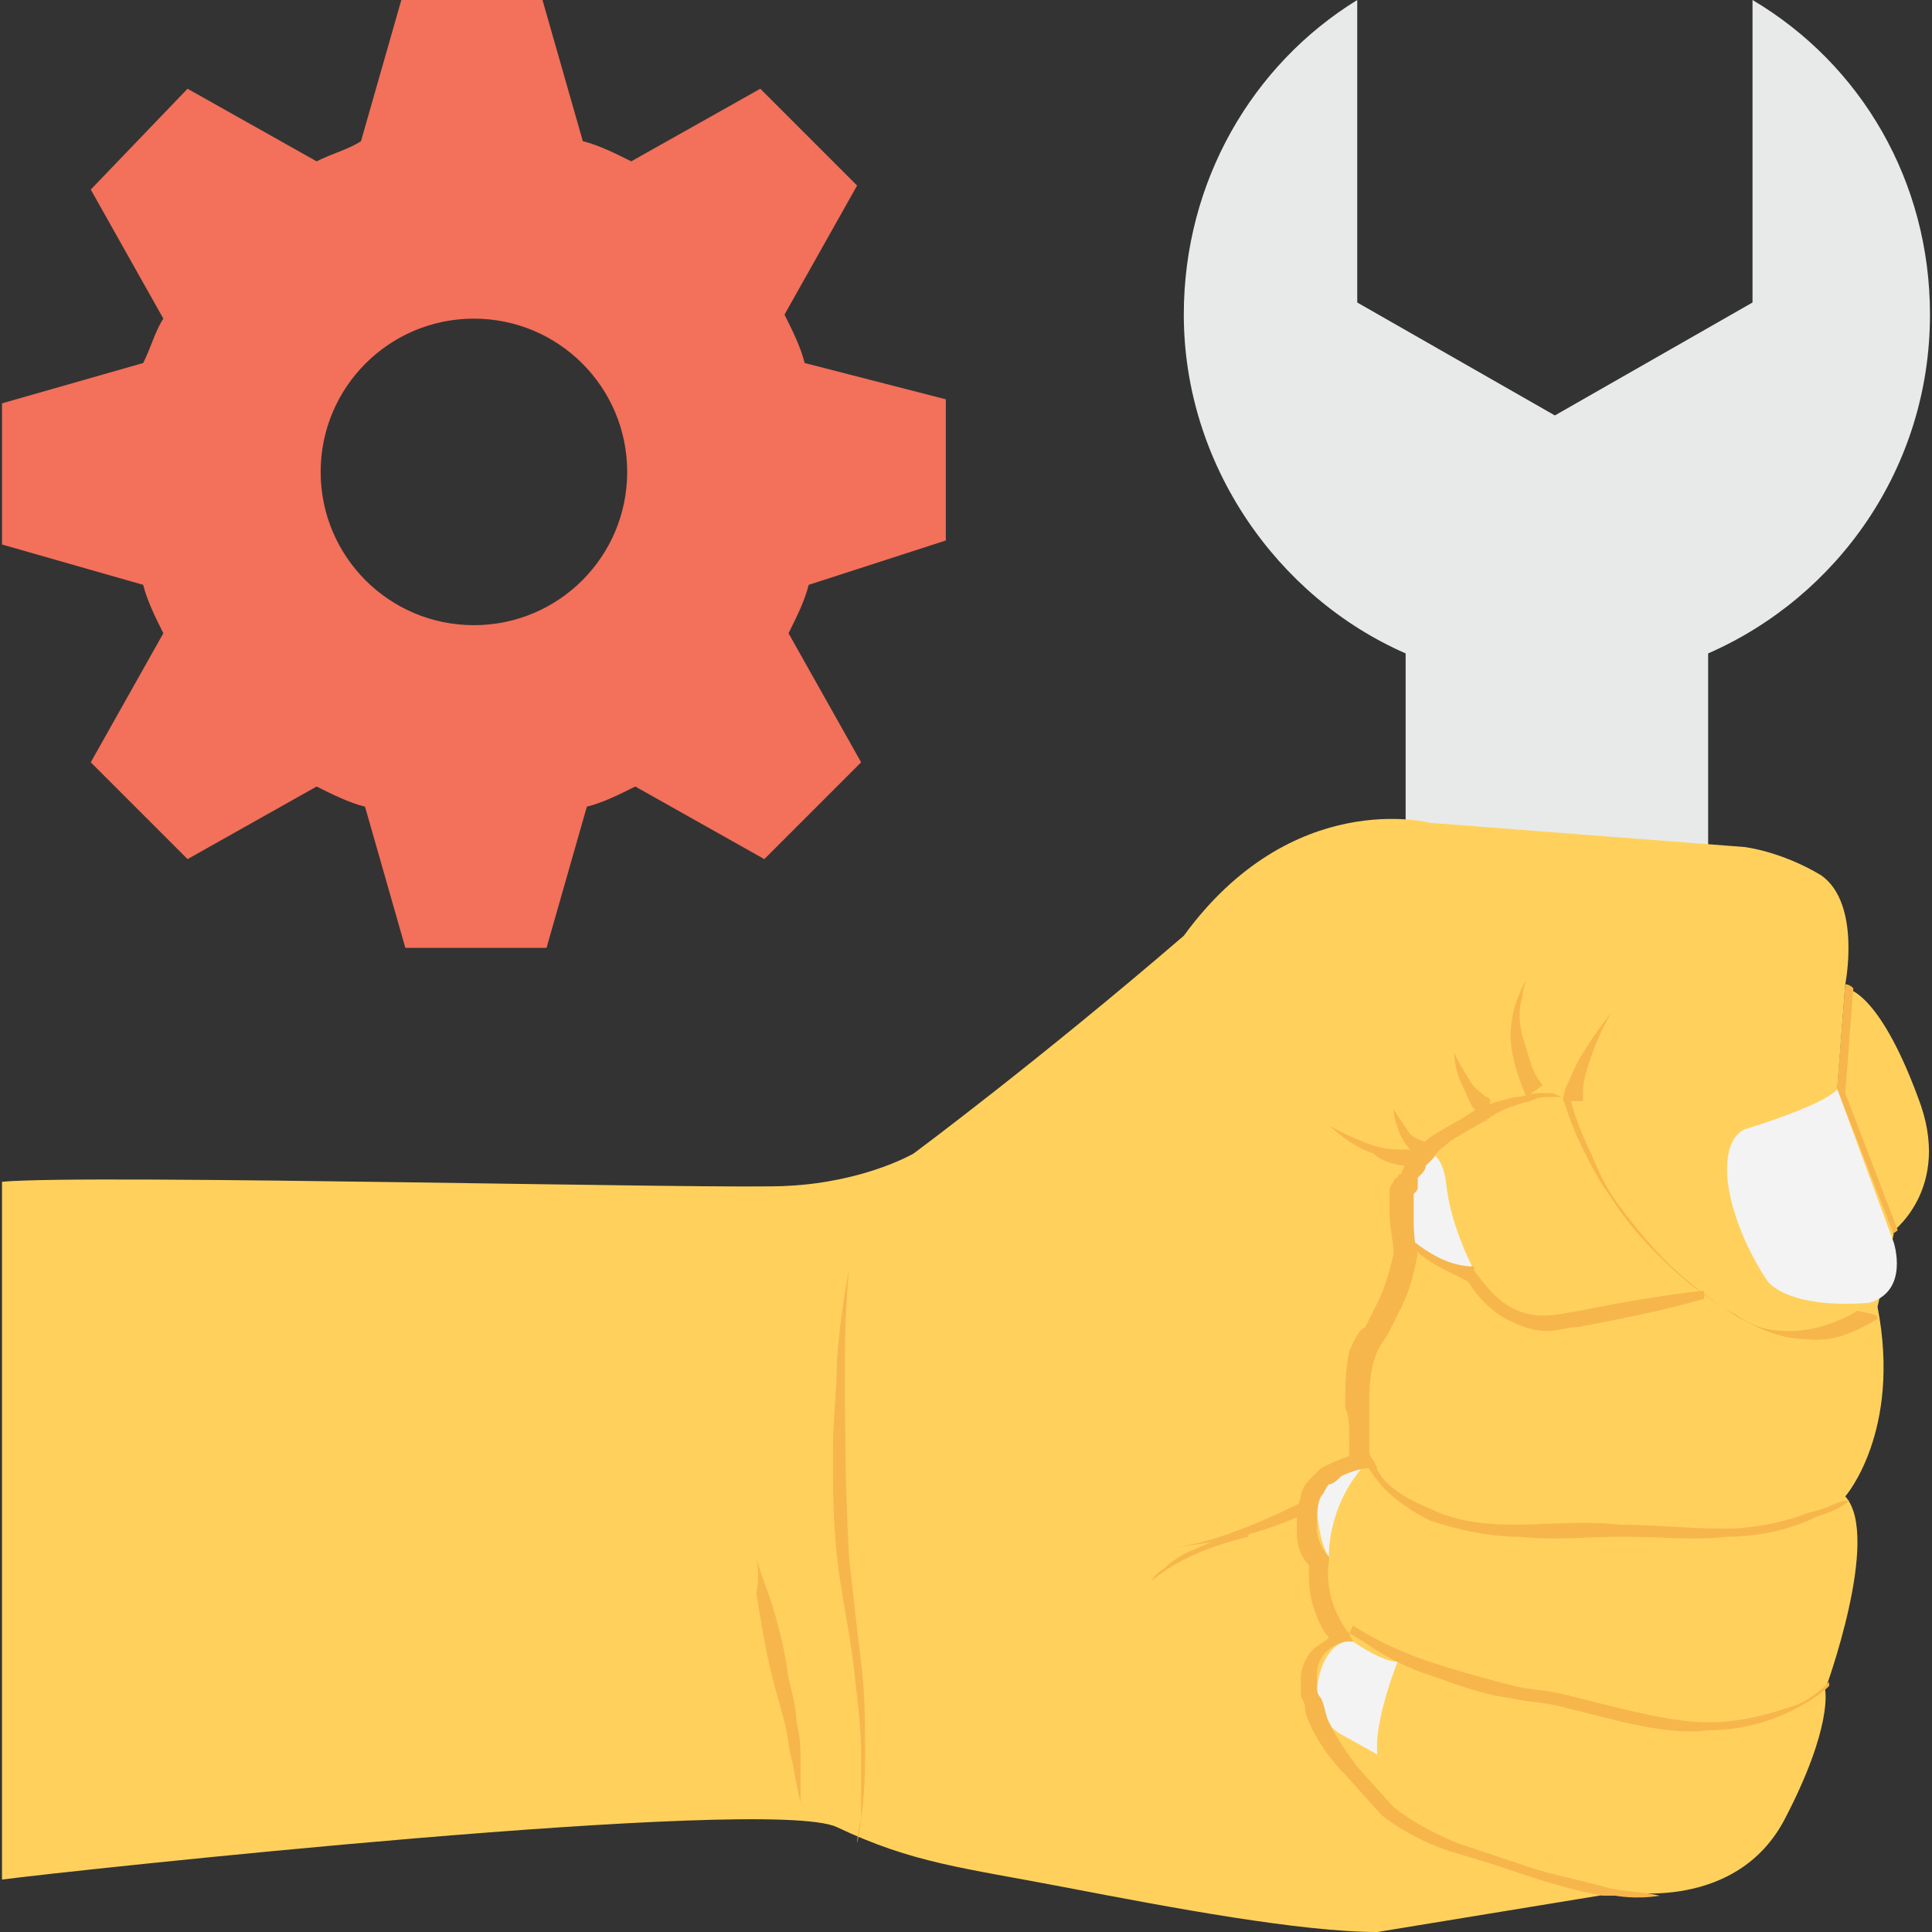
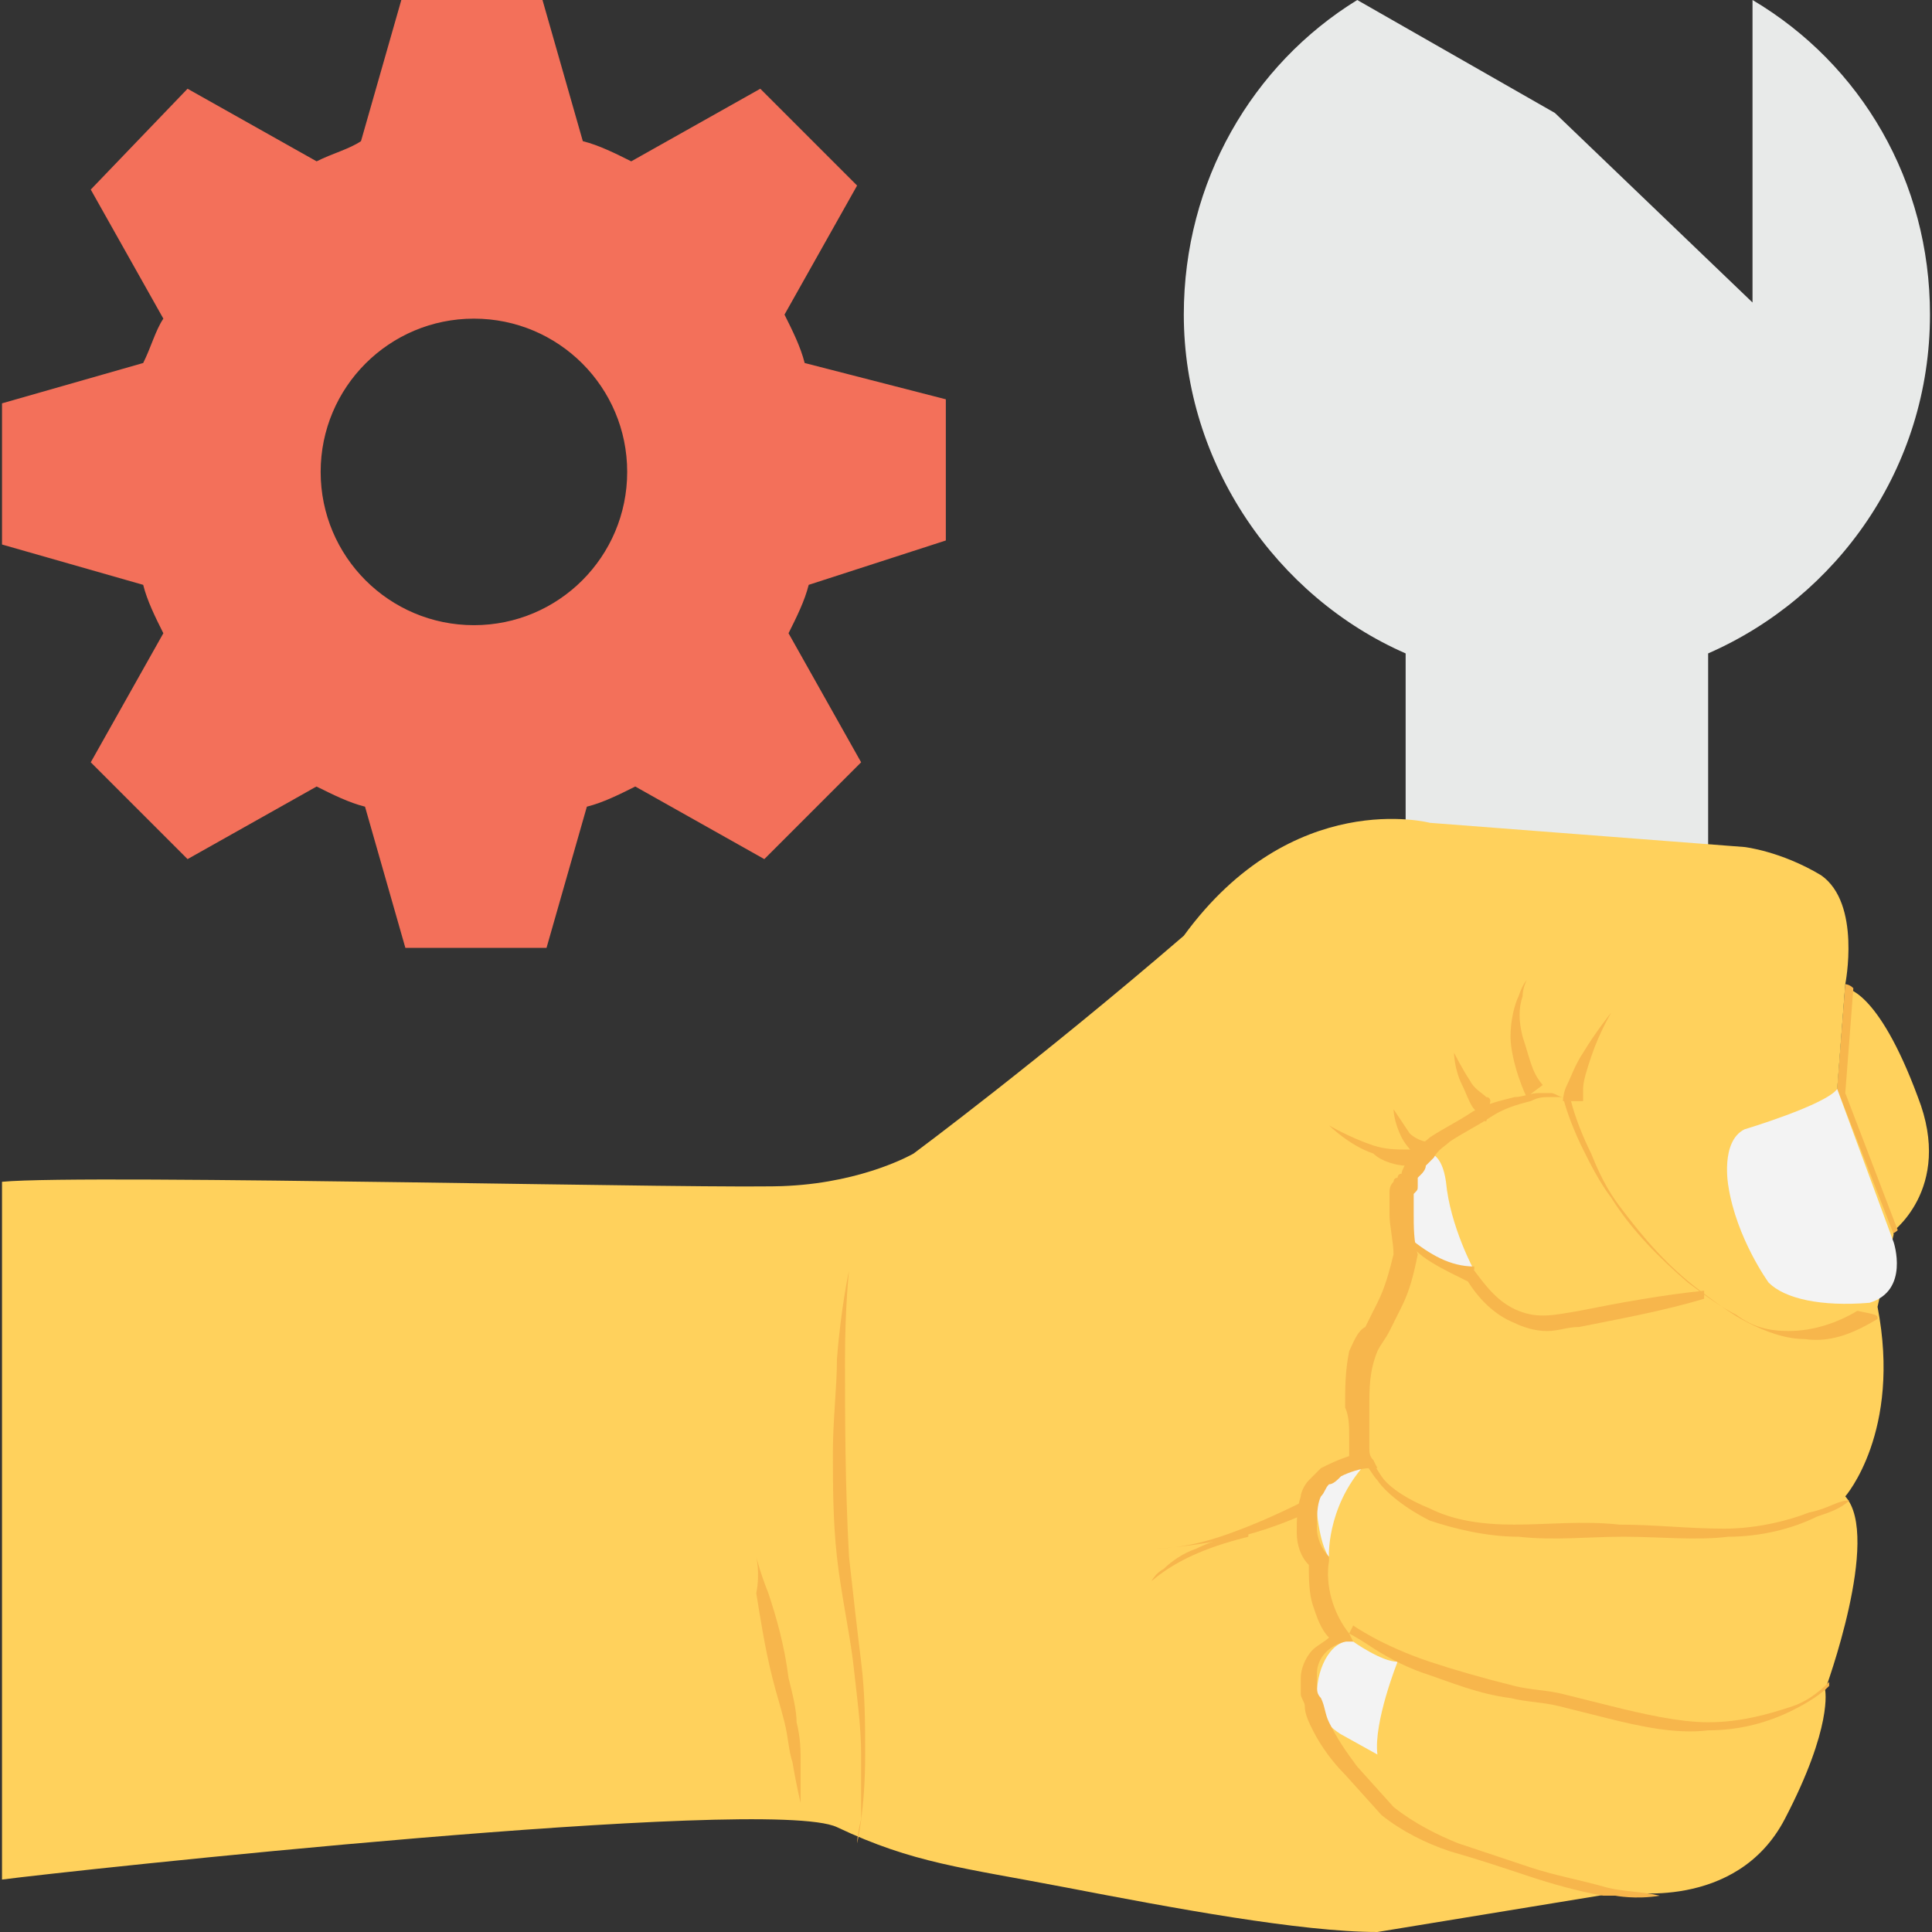
<svg xmlns="http://www.w3.org/2000/svg" viewBox="0 0 510.933 510.933" style="enable-background:new 0 0 510.933 510.933" xml:space="preserve">
  <rect x="0" y="0" width="510.933" height="510.933" fill="#333333" stroke="none" />
-   <path style="fill:#e8eae9" d="M510.4 83.2c0 40.533-24.533 74.667-58.667 89.6v135.467h-80V172.8c-34.133-14.933-58.667-50.133-58.667-89.6 0-35.2 18.133-66.133 45.867-83.2v80l52.267 29.867L463.467 80V0c28.8 17.067 46.933 48 46.933 83.2z" />
-   <path style="fill:#f7b64c" d="M420.8 237.867c0 1.067 0 3.2 1.067 4.267-1.067-1.067-1.067-2.134-1.067-4.267z" />
+   <path style="fill:#e8eae9" d="M510.4 83.2c0 40.533-24.533 74.667-58.667 89.6v135.467h-80V172.8c-34.133-14.933-58.667-50.133-58.667-89.6 0-35.2 18.133-66.133 45.867-83.2l52.267 29.867L463.467 80V0c28.8 17.067 46.933 48 46.933 83.2z" />
  <path style="fill:#ffd15c" d="M499.733 326.4s17.067-11.733 7.467-36.267c-10.667-28.8-19.2-28.8-19.2-28.8L485.867 288l13.866 38.4z" />
  <path style="fill:#f7b64c" d="M501.867 325.333c-1.067 1.067-2.133 1.067-2.133 1.067L485.867 288 488 260.267s1.067 0 2.133 1.067L488 289.067l13.867 36.266z" />
  <path style="fill:#ffd15c" d="m496.533 345.6 4.267-19.2-14.933-38.4L488 260.267s4.267-21.333-6.4-28.8c-10.667-6.4-20.267-7.467-20.267-7.467l-83.2-6.4s-36.267-9.6-65.067 29.867c-38.4 33.067-71.467 57.6-71.467 57.6s-12.8 7.467-33.067 8.533c-13.867 1.067-185.6-3.2-208-1.067v184.533c16-2.133 202.667-22.4 220.8-13.867 20.267 9.6 33.067 10.667 60.8 16 27.733 5.333 61.867 11.733 82.133 11.733l65.067-10.667s29.867 5.333 42.667-19.2 10.667-34.133 10.667-34.133S497.6 406.4 488 395.733c0 0 14.933-17.066 8.533-50.133z" />
  <path style="fill:#f3f3f3" d="M378.133 305.067s-7.467 8.533-5.333 20.267c0 0 1.067 4.267 3.2 5.333 2.133 1.067 0 0 0 0S385.6 336 389.867 336c0 0-6.4-11.733-7.467-23.467-1.067-7.466-4.267-7.466-4.267-7.466zM361.067 387.2c-1.067-2.133-13.867 2.133-12.8 12.8 1.067 9.6 3.2 11.733 3.2 11.733 0 1.067-1.067-12.8 9.6-24.533zm-3.2 46.933s7.467 5.333 11.733 5.333c0 0-6.4 16-5.333 24.533l-9.6-5.333s-7.467-4.267-6.4-10.667c0-7.466 4.266-14.932 9.6-13.866zm99.2-120.533s-2.133-11.733 4.267-14.933c0 0 21.333-6.4 24.533-10.667l14.933 40.533s4.267 12.8-6.4 16c-12.8 1.067-22.4-1.067-26.667-5.333 0 0-8.533-11.733-10.666-25.6z" />
  <path style="fill:#f7b64c" d="M426.133 267.733s-3.2 5.333-5.333 11.733c-1.067 3.2-2.133 6.4-2.133 8.533v3.2h-5.333s0-2.133 1.067-4.267c1.067-2.133 2.133-5.333 4.267-8.533 3.199-5.332 7.465-10.666 7.465-10.666zm-22.4 22.4S402.666 288 401.6 284.8c-1.067-3.2-2.133-7.467-2.133-10.667 0-4.267 1.067-8.533 2.133-10.667 1.067-3.2 2.133-4.267 2.133-4.267s-1.067 2.133-1.067 4.267c-1.067 3.2-1.067 6.4 0 10.667 1.067 3.2 2.133 7.467 3.2 9.6 1.067 2.133 2.133 3.2 2.133 3.2l-4.266 3.2zm-10.666 6.4s-1.067 0-1.067-1.067c-1.067 0-1.067-1.067-2.133-2.133-1.067-1.067-2.133-4.267-3.2-6.4-2.133-4.267-2.133-8.533-2.133-8.533s2.133 4.267 4.267 7.467c1.067 2.133 3.2 3.2 4.267 4.267 1.067 0 1.067 1.067 1.067 1.067l-1.068 5.332zM224.533 336s-1.067 9.6-1.067 23.467c0 13.867 0 33.067 1.067 52.267 1.067 9.6 2.133 19.2 3.2 27.733C228.8 448 228.8 456.533 228.8 464c0 14.933-2.133 23.467-2.133 23.467s0-2.133 1.067-6.4V464c0-7.467-1.067-14.933-2.133-24.533-1.067-8.533-3.2-18.133-4.267-27.733-1.067-9.6-1.067-19.2-1.067-27.733s1.067-17.067 1.067-24.533C222.4 345.6 224.533 336 224.533 336zM200 411.733s1.067 4.267 3.2 9.6c2.133 6.4 4.267 13.867 5.333 22.4 1.067 4.267 2.133 8.533 2.133 11.733 1.067 4.267 1.067 7.467 1.067 10.667V476.8s-1.067-4.267-2.133-10.667c-1.067-3.2-1.067-6.4-2.133-10.667s-2.133-7.467-3.2-11.733c-2.133-8.533-3.2-16-4.267-22.4 1.067-5.333 0-9.6 0-9.6zm148.267-12.8s-12.8 6.4-25.6 8.533c-6.4 1.067-13.867 2.133-18.133 2.133-5.333 0-8.533-1.067-8.533-1.067s3.2 1.067 8.533 1.067c5.333 0 11.733-1.067 18.133-3.2 12.8-4.267 24.533-10.667 24.533-10.667l1.067 3.201z" />
  <path style="fill:#f7b64c" d="M304.533 418.133s1.067-2.133 3.2-3.2c2.133-2.133 5.333-4.267 8.533-5.333 6.4-3.2 13.867-4.267 13.867-4.267v1.067c-8.533 2.133-18.133 5.333-25.6 11.733zm73.6-110.933h-1.067c-1.067 0-1.067-1.067-2.133-1.067-1.067-1.067-3.2-3.2-4.267-5.333-2.133-4.267-2.133-7.467-2.133-7.467l4.267 6.4c1.067 1.067 3.2 2.133 4.267 2.133h1.067v5.334z" />
  <path style="fill:#f7b64c" d="M376 308.267h-4.267c-2.134 0-6.4-1.067-8.533-3.2-6.4-2.133-11.733-7.467-11.733-7.467s5.333 3.2 11.733 5.333c3.2 1.067 6.4 1.067 8.533 1.067H376v4.267zM489.067 396.8c-2.133 2.133-5.333 3.2-8.533 4.267-6.4 3.2-14.933 5.333-23.467 5.333-8.533 1.067-18.133 0-27.733 0-9.6 0-18.133 1.067-27.733 0-8.533 0-17.067-2.133-23.467-4.267-6.4-3.2-11.733-7.467-13.867-10.667-1.067-1.067-2.133-3.2-3.2-4.267L360 386.133l2.133-1.067s1.067 2.133 3.2 5.333 7.467 6.4 12.8 8.533c6.4 3.2 13.867 4.267 22.4 4.267s18.133-1.067 27.733 0c9.6 0 18.133 1.067 27.733 1.067 8.533 0 17.067-2.133 22.4-4.267 5.334-1.066 7.468-3.199 10.668-3.199-1.067-1.067-1.067-1.067 0 0 0-1.067 0 0 0 0zm-5.334 48v1.067c-2.133 2.133-5.333 4.267-9.6 6.4-6.4 3.2-13.867 5.333-22.4 5.333-8.533 1.067-18.133-1.067-26.667-3.2l-12.8-3.2c-4.267-1.067-8.533-1.067-12.8-2.133-8.533-1.067-16-4.267-22.4-6.4-6.4-2.133-11.733-5.333-14.933-7.467-3.2-2.133-5.333-3.2-5.333-3.2l1.067-2.133s7.467 5.333 20.267 9.6c6.4 2.133 13.867 4.267 22.4 6.4 4.267 1.067 8.533 1.067 12.8 2.133l12.8 3.2c8.533 2.133 18.133 4.267 25.6 4.267 8.533 0 16-2.133 22.4-4.267 3.199-1.067 6.399-3.2 9.599-6.4zM372.8 327.467c5.333 4.267 10.667 7.467 17.067 7.467V336c3.2 4.267 6.4 8.533 11.733 10.667 5.333 2.133 9.6 1.067 16 0 10.667-2.133 22.4-4.267 33.067-5.333v2.133c-10.667 3.2-22.4 5.333-33.067 7.467-3.2 0-5.333 1.067-8.533 1.067-3.2 0-6.4-1.067-8.533-2.133-5.333-2.133-9.6-6.4-12.8-11.733l1.067 1.067C382.4 336 372.8 331.733 372.8 327.467z" />
  <path style="fill:#f7b64c" d="M496.533 348.8c-5.333 3.2-11.733 6.4-19.2 5.333-5.333 0-10.667-2.133-14.933-4.267-4.267-2.133-8.533-5.333-12.8-8.533-8.533-6.4-14.933-13.867-21.333-22.4-3.2-4.267-5.333-8.533-7.467-13.867-2.133-4.267-4.267-9.6-5.333-13.867 0 0-1.067 0-2.133-1.067h-3.2c-2.133 0-3.2 0-5.333 1.067-4.267 1.067-7.467 2.133-10.667 4.267-3.2 2.133-7.467 4.267-10.667 6.4-1.067 1.067-3.2 2.133-4.267 4.267l-2.133 2.133c0 1.067-1.067 2.133-1.067 2.133l-1.067 1.067v2.134c0 1.067 0 1.067-1.067 2.133v5.333c0 3.2 0 7.467 1.067 10.667-1.067 5.333-2.133 9.6-4.267 13.867l-3.2 6.4c-1.067 2.133-2.133 3.2-3.2 5.333-2.133 5.333-2.133 9.6-2.133 14.933v10.667c0 1.067 0 2.133 1.067 3.2l1.067 2.133h-2.133c-2.133 0-5.333 1.067-7.467 2.133-1.067 1.067-2.133 2.133-3.2 2.133-1.067 1.067-1.067 2.133-2.133 3.2-1.067 2.133-1.067 5.333-1.067 8.533 0 2.133 1.067 5.333 3.2 7.467v1.067c-1.067 6.4 1.067 13.867 5.333 19.2l1.067 2.133h-2.133c-4.267 1.067-7.467 4.267-7.467 8.533v3.2c0 1.067 0 2.133 1.067 3.2 1.067 2.133 1.067 4.267 2.133 6.4 2.133 4.267 4.267 7.467 7.467 11.733l9.6 10.667c5.333 4.267 11.733 7.467 17.067 9.6l19.2 6.4c6.4 2.133 12.8 3.2 20.267 5.333 4.267 1.067 9.6 1.067 13.867 2.133-6.4 1.067-11.733 0-11.733 0H424c-6.4-1.067-13.867-3.2-20.267-5.333-6.4-2.133-12.8-4.267-20.267-6.4-6.4-2.133-12.8-5.333-18.133-9.6l-9.6-10.667c-3.2-3.2-6.4-7.467-8.533-11.733-1.067-2.133-2.133-4.267-2.133-6.4 0-1.067-1.067-2.133-1.067-3.2v-4.267c0-2.133 1.067-5.333 3.2-7.467 1.067-1.067 3.2-2.133 4.267-3.2-2.133-2.133-3.2-5.333-4.267-8.533-1.067-3.2-1.067-7.467-1.067-10.667-2.133-2.133-3.2-5.333-3.2-8.533s0-6.4 1.067-9.6c0-1.067 1.067-3.2 2.133-4.267l3.2-3.2c2.133-1.067 4.267-2.133 7.467-3.2v-5.333c0-2.133 0-5.333-1.067-7.467 0-5.333 0-9.6 1.067-14.933 1.067-2.133 2.133-5.333 4.267-6.4l3.2-6.4c2.133-4.267 3.2-8.533 4.267-12.8 0-3.2-1.067-7.467-1.067-10.667v-5.333c0-1.067 0-2.133 1.067-3.2 0 0 0-1.067 1.067-1.067 0 0 0-1.067 1.067-1.067 0-1.067 1.067-2.133 1.067-3.2 1.067-1.067 1.067-2.133 2.133-2.133 1.067-2.133 3.2-3.2 4.267-4.267 3.2-2.133 7.467-4.267 10.667-6.4s7.467-3.2 11.733-4.267c2.133 0 4.267-1.067 6.4-1.067h3.2c1.067 0 2.133 1.067 3.2 1.067 1.067 4.267 3.2 9.6 5.333 13.867s4.267 8.533 7.467 12.8c5.333 8.533 12.8 16 20.267 22.4 4.267 3.2 8.533 6.4 12.8 8.533 4.267 3.2 8.533 4.267 13.867 4.267 6.4 0 12.8-2.133 18.133-5.333 5.331 1.069 5.331 1.069 5.331 2.136z" />
  <path style="fill:#f3705a" d="M250.133 142.933V105.6L212.8 96c-1.067-4.267-3.2-8.533-5.333-12.8l19.2-34.133-25.6-25.6-34.133 19.2c-4.267-2.133-8.533-4.267-12.8-5.333L143.467 0h-37.333L95.467 37.333c-3.2 2.133-7.467 3.2-11.733 5.333L49.6 23.467 24 50.133l19.2 34.133c-2.133 3.2-3.2 7.467-5.333 11.733L.533 106.667V144l37.333 10.667c1.067 4.267 3.2 8.533 5.333 12.8L24 201.6l25.6 25.6L83.733 208c4.267 2.133 8.533 4.267 12.8 5.333l10.667 37.333h37.333l10.667-37.333c4.267-1.067 8.533-3.2 12.8-5.333l34.133 19.2 25.6-25.6-19.2-34.133c2.133-4.267 4.267-8.533 5.333-12.8l36.267-11.734zm-124.8 22.4c-22.4 0-40.533-18.133-40.533-40.533s18.133-40.533 40.533-40.533 40.533 18.133 40.533 40.533-18.133 40.533-40.533 40.533z" />
</svg>